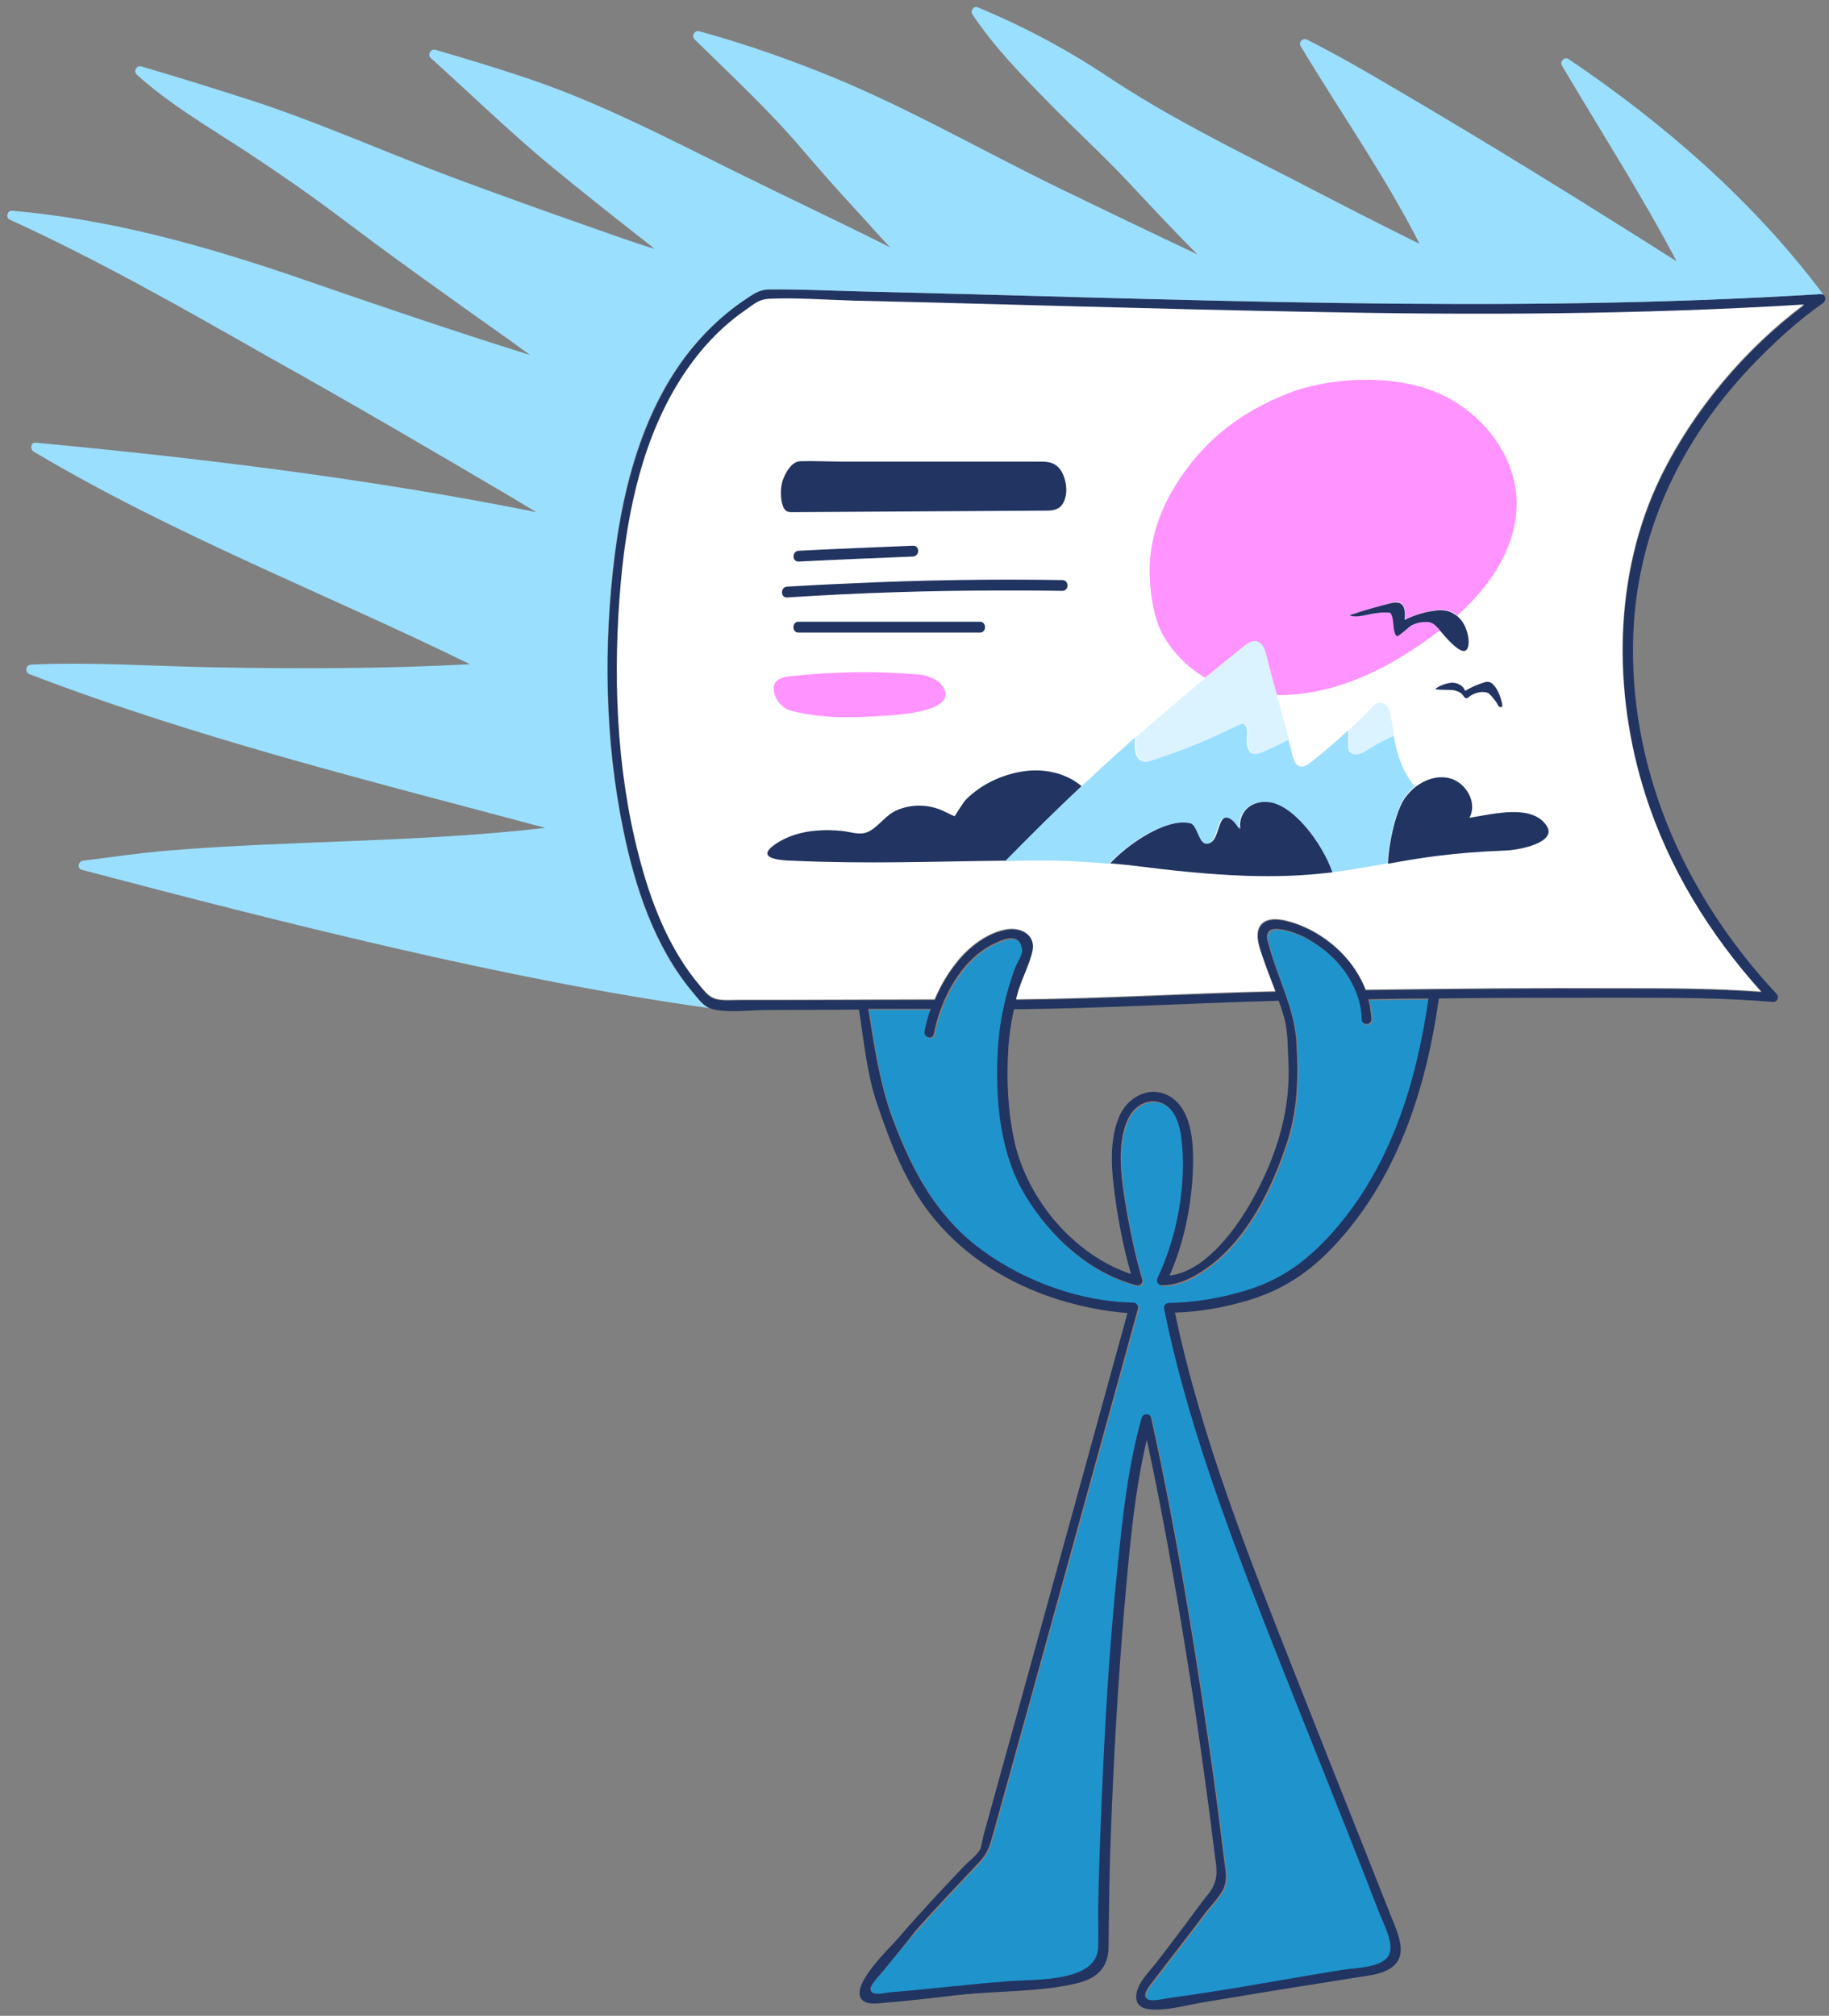
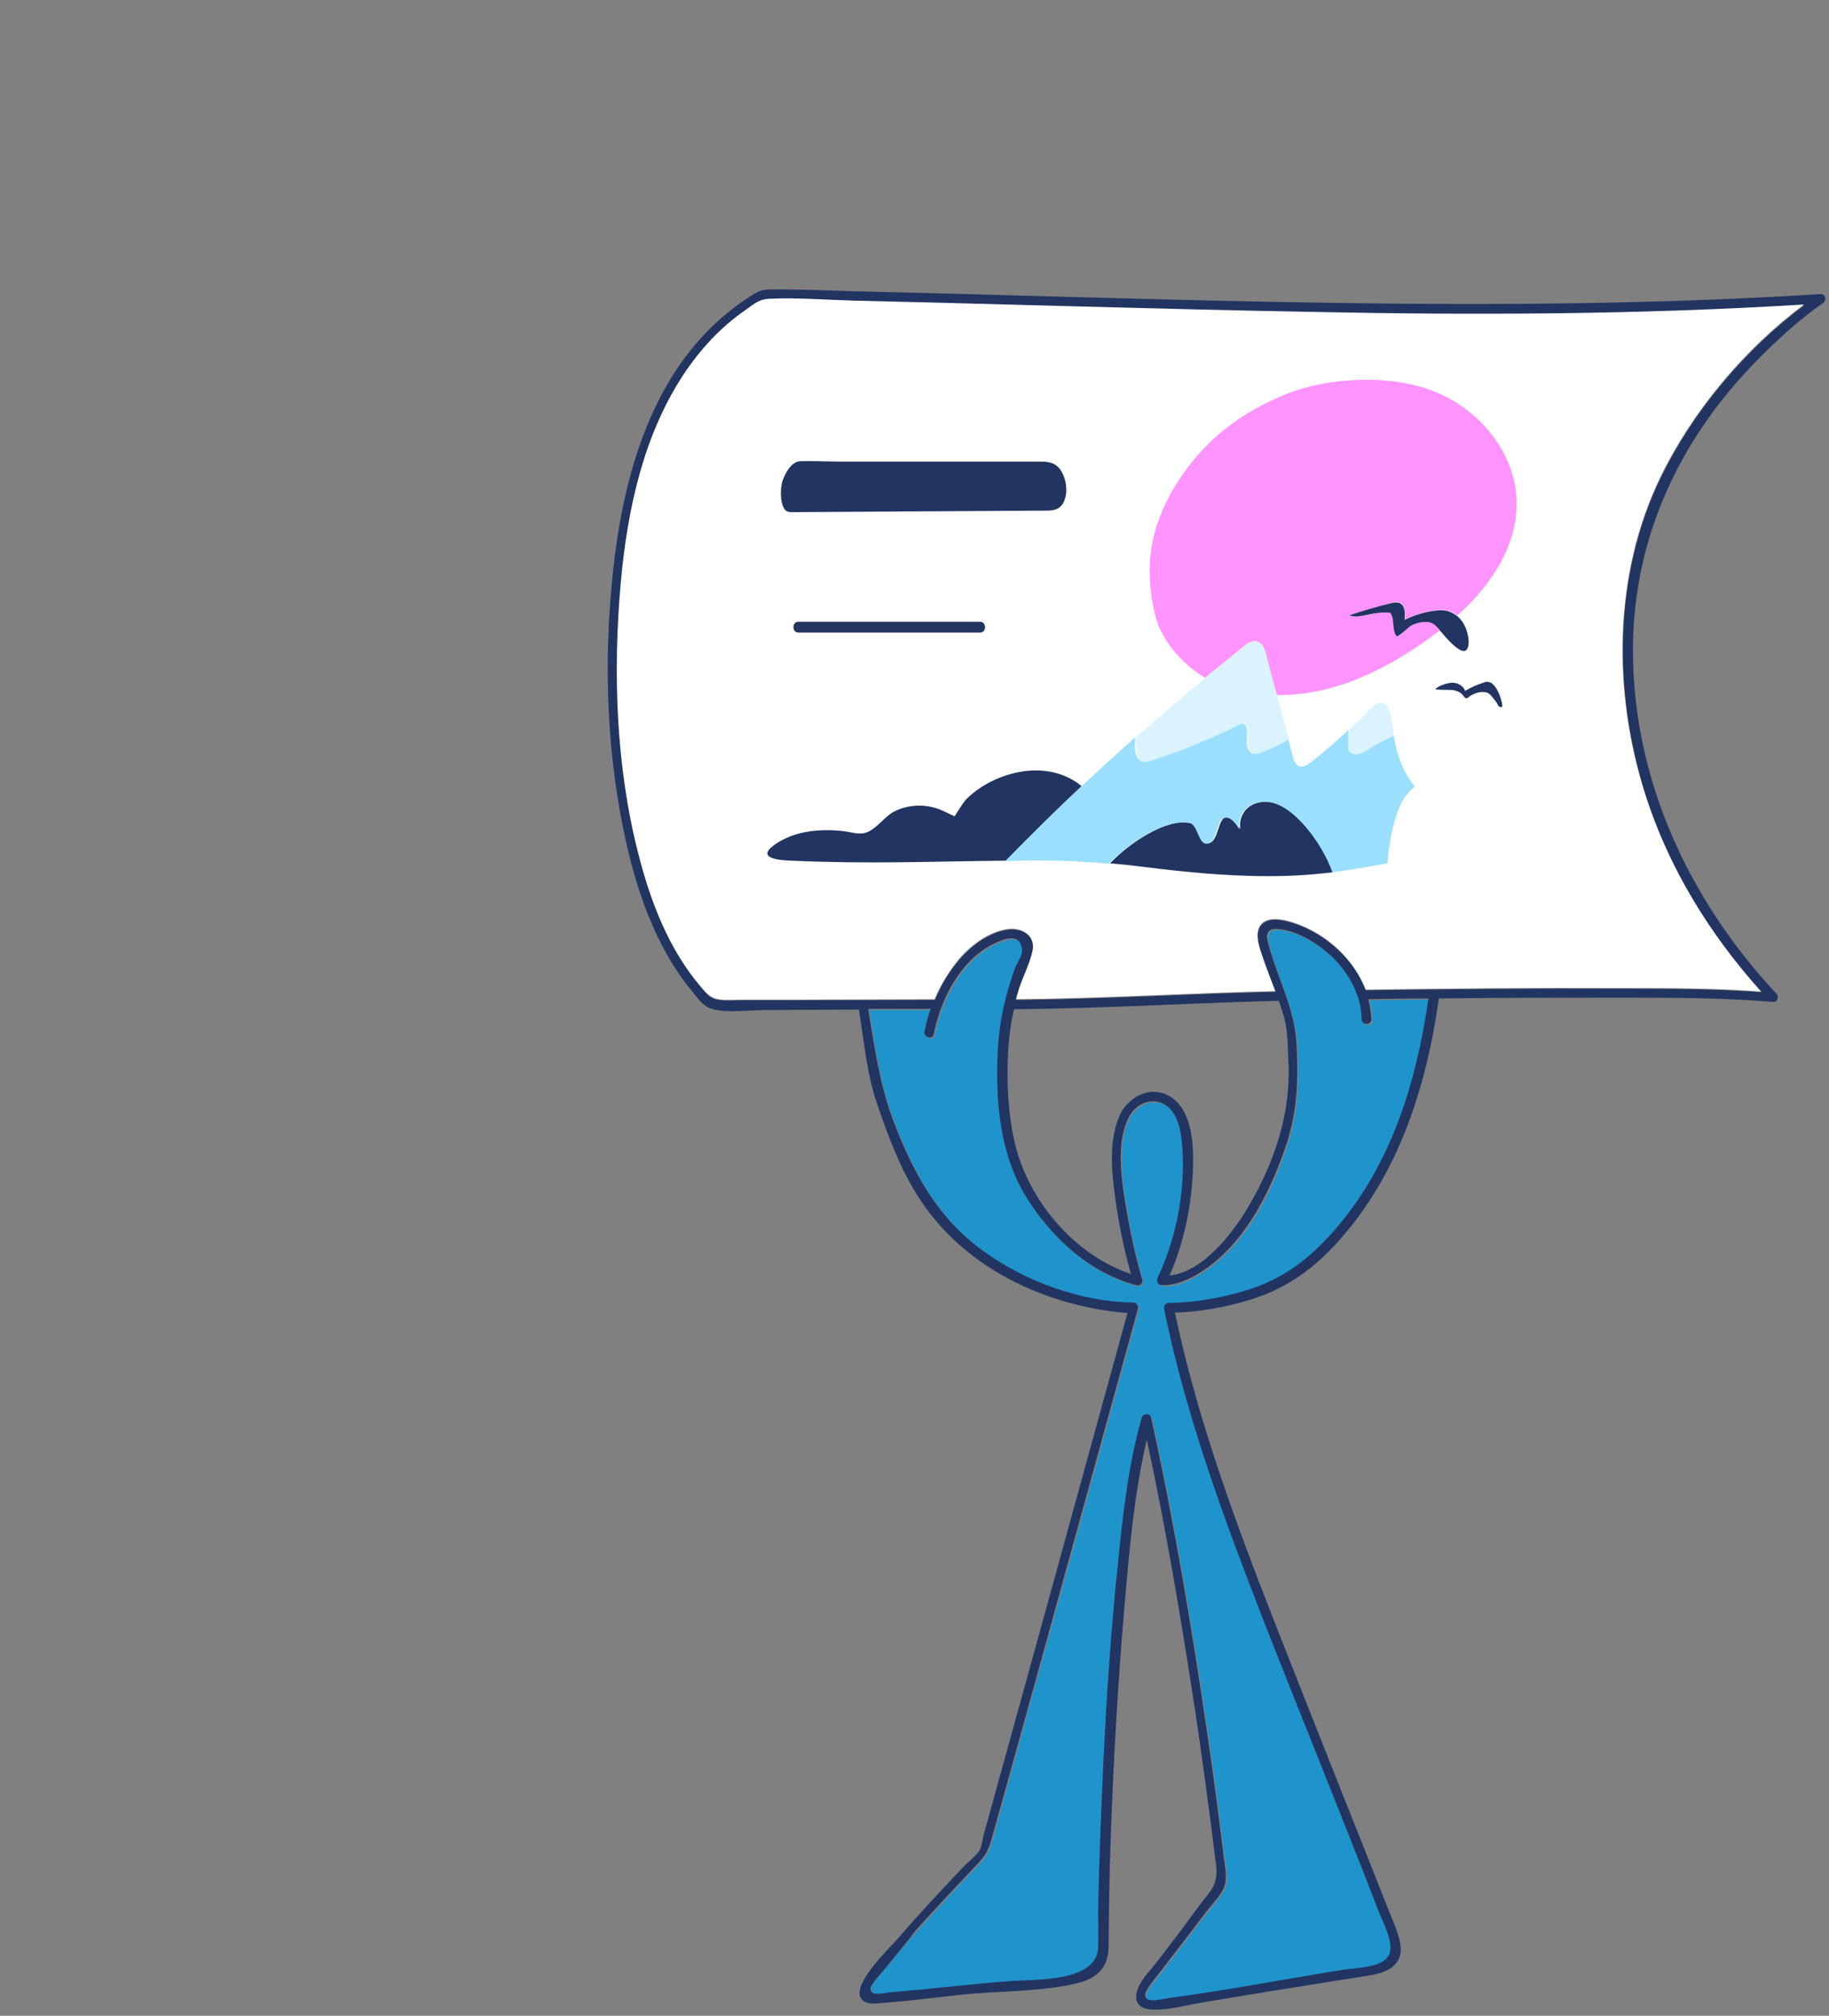
<svg xmlns="http://www.w3.org/2000/svg" id="Layer_1" x="0px" y="0px" viewBox="-68 135.7 474 522.3" style="enable-background:new -68 135.7 474 522.3;" xml:space="preserve">
  <rect x="-68" y="135.7" width="474" height="522.3" fill="#808080" stroke="none" />
  <style type="text/css">	.st0{fill:#1F93CC;}	.st1{fill:#223461;}	.st2{fill:#9BDFFF;}	.st3{fill:#FFFFFF;}	.st4{fill:#FF93FF;}	.st5{fill:#DAF3FF;}</style>
  <g id="XMLID_169_">
    <g id="XMLID_173_">
      <path id="XMLID_16_" class="st0" d="M157.7,651.1c-0.1-1.2,2.8-4.1,3.6-5.1c2.6-3.4,5.5-6.6,8.3-9.8c5-5.6,10.2-11.2,15.4-16.6   c2.5-2.6,3.3-3.7,4.3-7.2c6.8-24.7,13.6-49.4,20.5-74.1c5.8-21.1,11.6-42.1,17.4-63.2c0.2-0.8-0.4-1.6-1.2-1.6   c-13.6-0.2-27.9-5.4-38.8-13.3c-12-8.6-18.4-20.6-23.5-34.1c-3.6-9.5-4.8-18.8-6.4-28.7c5.4,0,10.8,0,16.2,0   c-0.7,1.9-1.2,3.8-1.6,5.8c-0.3,1.6,2.1,2.2,2.4,0.7c1.3-6.6,4.4-13.5,9-18.5c1.9-2,4.1-3.8,6.6-4.9c2.3-1.1,6.9-3.2,7.3,1.7   c0.1,1.1-1.4,3.4-1.8,4.5c-2.5,6.8-4,13.9-4.5,21.1c-0.8,12.9,0.4,26.9,7.2,38.1c6.4,10.6,16.5,19.9,28.7,23.1   c0.9,0.2,1.8-0.6,1.5-1.5c-1.6-5.4-2.9-10.9-3.8-16.4c-1.3-7.6-3.5-18.9,0.6-26.1c2-3.4,6.6-5,9.8-2.3c3.3,2.7,3.7,8.3,3.9,12.2   c0.5,10.8-1.9,22.5-6.5,32.2c-0.4,0.9,0.1,1.8,1.1,1.9c4.6,0.2,9.4-2.6,12.8-5.3c9.8-7.5,15.9-20,19.6-31.6   c2.8-8.5,3-16.6,2.5-25.4c-0.5-9.1-4.7-16.5-7-25.1c-0.2-0.9-0.9-2.6-0.6-3.5c0.6-1.8,2.6-1.5,4.3-1.2c3.6,0.7,7,2.6,9.9,4.8   c5.6,4.2,10.1,11.2,10.3,18.4c0,1.6,2.5,1.6,2.5,0c0-1.8-0.3-3.5-0.8-5.2c5.2-0.1,10.4-0.1,15.6-0.2c-3.1,21.7-9.7,43.3-24.4,60.1   c-6.4,7.4-13.2,12.6-22.7,15.5c-6.5,2-13.4,3.2-20.2,3.3c-0.9,0-1.4,0.8-1.2,1.6c5.7,28,15.7,54.7,26,81.3c9.8,25.1,20,50,29.7,75   c1.1,2.8,3.8,7.8,2.7,10.7c-1.4,3.8-8.6,3.7-12.2,4.2c-15,2.4-30,5.3-45,7.3c-1.2,0.2-4,0.9-5.3,0.4c-2.2-1,0.5-3.9,1.6-5.3   c4.3-5.6,8.6-11.1,12.8-16.7c1.5-2,3.3-3.9,4.6-5.9c1.8-2.8,1-5.4,0.6-8.5c-1.3-10.8-2.7-21.5-4.3-32.2c-4-27.5-8.6-55-14.6-82.2   c-0.3-1.2-2.1-1.1-2.4,0c-3.5,12.7-4.9,26-6.3,39c-1.7,16.4-2.8,32.9-3.6,49.3c-0.7,13.2-1.2,26.4-1.4,39.6c0,3.1,0,6.1,0,9.2   c-0.2,9.3-16,8.5-22.6,8.9c-11.1,0.8-20.2,2-31.2,2.9C161.3,652,157.9,653.1,157.7,651.1z" />
      <path id="XMLID_11_" class="st1" d="M194.8,397.2c-0.8,3.4-1.3,6.9-1.5,10.4c-0.5,8.1-0.1,16.4,1.7,24.3   c3.5,14.8,15.4,29,30.1,33.9c-1.6-5.6-2.8-11.3-3.7-17.1c-1.1-7.5-2.4-16.4,0.6-23.6c2.1-5.1,8-8.4,13.2-5.3   c6.3,3.8,6.2,14,5.9,20.3c-0.5,8.9-2.4,17.9-6,26.1c8.7-1,16.1-10.7,20.1-17.3c6.9-11.5,11.4-24.5,10.7-38   c-0.2-3.9-0.1-7.9-1.1-11.6c-0.4-1.4-0.9-2.9-1.4-4.3C240.6,395.6,217.8,397,194.8,397.2z M161.2,646c-0.8,1-3.7,3.9-3.6,5.1   c0.2,2,3.7,0.9,5.2,0.8c11.1-0.9,20.1-2.1,31.2-2.9c6.6-0.5,22.5,0.3,22.6-8.9c0.1-3.1,0-6.1,0-9.2c0.2-13.2,0.8-26.4,1.4-39.6   c0.8-16.5,1.9-32.9,3.6-49.3c1.3-13,2.7-26.4,6.3-39c0.3-1.1,2.1-1.2,2.4,0c6,27.2,10.6,54.7,14.6,82.2c1.6,10.7,3,21.5,4.3,32.2   c0.4,3.1,1.1,5.8-0.6,8.5c-1.3,2.1-3.2,4-4.6,5.9c-4.2,5.6-8.5,11.1-12.8,16.7c-1,1.4-3.8,4.3-1.6,5.3c1.2,0.5,4-0.2,5.3-0.4   c15-2,30-4.9,45-7.3c3.6-0.6,10.8-0.5,12.2-4.2c1.1-2.9-1.6-7.9-2.7-10.7c-9.7-25.1-19.9-50-29.7-75c-10.3-26.5-20.3-53.3-26-81.3   c-0.2-0.8,0.4-1.6,1.2-1.6c6.8-0.1,13.7-1.3,20.2-3.3c9.5-2.9,16.3-8.2,22.7-15.5c14.7-16.8,21.3-38.4,24.4-60.1   c-5.2,0-10.4,0.1-15.6,0.2c0.4,1.7,0.7,3.4,0.8,5.2c0,1.6-2.5,1.6-2.5,0c-0.1-7.2-4.6-14.2-10.3-18.4c-2.9-2.2-6.3-4.1-9.9-4.8   c-1.7-0.3-3.8-0.6-4.3,1.2c-0.3,0.9,0.4,2.6,0.6,3.5c2.4,8.6,6.6,16,7,25.1c0.5,8.8,0.2,17-2.5,25.4c-3.8,11.5-9.8,24-19.6,31.6   c-3.5,2.7-8.2,5.4-12.8,5.3c-1,0-1.5-1-1.1-1.9c4.6-9.7,7-21.4,6.5-32.2c-0.2-3.9-0.6-9.5-3.9-12.2s-7.8-1.1-9.8,2.3   c-4.1,7.2-1.9,18.4-0.6,26.1c1,5.5,2.2,11,3.8,16.4c0.3,0.9-0.6,1.8-1.5,1.5c-12.2-3.2-22.2-12.5-28.7-23.1   c-6.8-11.2-7.9-25.2-7.2-38.1c0.4-7.2,2-14.3,4.5-21.1c0.4-1,1.9-3.3,1.8-4.5c-0.5-4.9-5-2.8-7.3-1.7c-2.5,1.2-4.7,2.9-6.6,4.9   c-4.6,4.9-7.7,11.8-9,18.5c-0.3,1.6-2.7,0.9-2.4-0.7c0.4-1.9,0.9-3.9,1.6-5.8c-5.4,0-10.8,0-16.2,0c1.6,9.9,2.9,19.2,6.4,28.7   c5.1,13.5,11.5,25.5,23.5,34.1c10.9,7.9,25.3,13.1,38.8,13.3c0.8,0,1.4,0.8,1.2,1.6c-5.8,21.1-11.6,42.1-17.4,63.2   c-6.8,24.7-13.6,49.4-20.5,74.1c-1,3.5-1.8,4.6-4.3,7.2c-5.2,5.5-10.4,11-15.4,16.6C166.7,639.4,163.9,642.6,161.2,646z    M113.6,391.4c1.4,1.7,2.3,3.1,4.7,3.4c1.9,0.3,3.9,0.1,5.8,0.1c4,0,8,0,12,0c12.7,0,25.5-0.1,38.2-0.1c1.6-3.9,3.8-7.5,6.4-10.5   c3.1-3.6,7.6-7,12.5-7.7c3.6-0.5,7.3,1.5,6.5,5.6c-0.8,3.9-2.9,7.7-4,11.5c-0.1,0.4-0.2,0.7-0.3,1.1c22.5-0.2,44.8-1.6,67.2-2.1   c-1.1-2.9-2.3-5.7-3.2-8.6c-0.8-2.4-2.5-6.6-0.4-8.8c2.3-2.5,7.6-0.7,10.1,0.3c7.4,3,14,9.2,16.9,16.7c22-0.3,44-0.5,66-0.4   c12.2,0,24.3,0,36.5,0.9c-13.3-14.8-23.9-31.9-30-51c-8.5-26.6-8.4-57.2,4-82.5c8.3-17,21.7-33,37.1-44.5   c-42.5,2.5-85.3,2.8-127.8,2c-39.4-0.7-78.7-2-118.1-2.9c-7.3-0.2-14.8-0.8-22-0.5c-2.7,0.1-3.9,1.3-6.4,3   c-6.4,4.5-11.7,10.3-16,16.7c-10.4,15.8-14.6,35-16.2,53.6c-2.1,23.4-1.3,48.1,4.6,70.8C100.7,369.5,105.5,381.8,113.6,391.4z    M115.9,396.9c-1.9-0.8-3.1-2.6-4.4-4.2c-9.8-11.7-14.9-27.2-17.9-41.9c-4.8-23.2-5.2-48-2.2-71.5c2.3-17.9,7.3-36.4,18.2-51.1   c4.3-5.7,9.4-10.7,15.3-14.7c2.4-1.6,3.9-2.8,6.6-2.8c7.7-0.1,15.4,0.3,23.1,0.5c83,1.9,166.3,5.9,249.3,0.7   c0.3,0,0.6,0.1,0.8,0.3c0.1,0.1,0.2,0.2,0.2,0.3c0.3,0.5,0.1,1.3-0.4,1.7c-6.2,4.3-11.9,9.5-17.2,14.9   c-19.8,20.2-31.7,45.2-32.1,73.7c-0.4,34.1,14.2,65.8,37.2,90.4c0.7,0.7,0.3,2.2-0.9,2.1c-13.1-1.1-26.3-1.1-39.5-1.1   c-15.7,0-31.4,0-47.1,0.2c-3.2,22.6-10.2,45-25.6,62.4c-6.6,7.5-13.7,12.7-23.4,15.7c-6.2,1.9-12.8,3.1-19.4,3.3   c6.9,32.9,19.5,64.2,31.8,95.4c5.7,14.5,11.5,29,17.3,43.6c2,5.1,4.1,10.3,6.1,15.4c1.1,2.9,2.7,6.1,3.2,9.2   c0.9,5.7-3.7,7.5-8.4,8.2c-4.6,0.7-9.2,1.5-13.8,2.2c-9.6,1.5-19.2,3.1-28.8,4.7c-4.4,0.7-9.6,2.3-14.1,1.8   c-2.5-0.3-3.8-1.7-3.2-4.4c0.6-2.7,3-5.1,4.7-7.2c2.6-3.3,5.1-6.7,7.7-10.1c2-2.7,4-5.5,6.1-8.1c3-3.8,2.2-6.5,1.6-11.1   c-1.5-12.3-3.2-24.5-5-36.7c-3.6-23.4-7.5-46.8-12.5-70c-3.4,14.5-4.6,29.7-5.9,44.5c-1.6,19-2.7,38.1-3.4,57.3   c-0.4,9.8-0.5,19.6-0.6,29.4c0,5.6-2.9,8.4-8.3,9.7c-9.8,2.3-20.5,1.9-30.5,3c-6.3,0.7-12.6,1.5-18.9,2c-1.8,0.1-5.1,0.8-6.4-1   c-2.6-3.7,7.1-12.9,9.3-15.4c5.5-6.4,11.2-12.5,17-18.6c1.3-1.4,3.5-3,4.5-4.7c0.2-0.3,0.7-2.7,0.9-3.7   c12.5-45.1,24.9-90.2,37.3-135.3c-3.2-0.2-6.4-0.7-9.4-1.3c-16-3.2-31.2-11.1-41.4-24c-6.8-8.5-10.7-18.9-14.2-29.2   c-2.6-7.8-3.3-16-4.6-24.1c-8,0-15.9,0.1-23.9,0.1c-4.3,0-9.8,0.8-13.9-0.2C116.5,397.1,116.2,397,115.9,396.9z" />
      <path id="XMLID_9_" class="st1" d="M404.8,212.5c-0.1-0.1-0.2-0.2-0.2-0.3C404.7,212.2,404.8,212.4,404.8,212.5z" />
-       <path id="XMLID_8_" class="st2" d="M403.8,211.9c-83,5.2-166.3,1.2-249.3-0.7c-7.7-0.2-15.4-0.6-23.1-0.5c-2.7,0-4.2,1.2-6.6,2.8   c-5.9,4-11,9-15.3,14.7c-11,14.7-15.9,33.1-18.2,51.1c-3,23.5-2.6,48.3,2.2,71.5c3,14.7,8.1,30.2,17.9,41.9   c1.4,1.6,2.6,3.4,4.4,4.2c-51.7-7.1-112.3-22.6-162.5-35.8c-1.5-0.4-1-2.3,0.3-2.4c7.2-0.9,14.5-2,21.8-2.6   c32.5-2.7,65.4-2.1,97.9-5.9C28.5,338.2-17,327-60.3,310.4c-1.3-0.5-1.1-2.4,0.3-2.5c15.7-0.7,31.4,0.4,47.1,0.7   c22.2,0.4,44.5,0.4,66.7-0.8c-37.6-18.4-77-33.6-113.1-55.1c-1-0.6-0.7-2.5,0.6-2.3c43.5,4.1,86.9,9.4,129.7,18   c-2.2-1.3-4.3-2.6-6.5-3.9c-21-12.4-42.1-24.7-63.4-36.6c-21.8-12.4-43.8-24.9-66.6-35.3c-1.1-0.5-0.6-2.4,0.6-2.3   c25.5,2.2,50.1,9.1,74.3,17.4c19.9,6.9,39.9,13.7,60,20c-1.9-1.4-3.9-2.8-5.8-4.2c-14.7-10.4-29.3-20.8-43.6-31.6   c-8.1-6.1-16.4-11.8-24.9-17.4c-9.4-6.1-19.3-11.9-27.7-19.5c-0.9-0.9,0-2.4,1.2-2.1c9.9,2.9,19.8,6,29.7,9.2   c17.5,5.8,34.4,13.4,51.6,19.8c11.6,4.3,23.3,8.5,35,12.6c5.5,1.9,11.1,4,16.8,5.7c-9.3-7.3-18.6-14.6-27.8-22.2   c-10.4-8.7-20.2-18.2-30.3-27.3c-0.9-0.9,0.1-2.4,1.2-2.1c7.6,2.2,15.2,4.5,22.7,7c19.1,6.3,36.5,15.4,54.5,24.3   c13.5,6.7,27.2,13.1,40.7,19.9c-3-3.1-5.8-6.4-8.7-9.5c-4.8-5.2-9.5-10.5-14.1-15.9c-8.6-10.1-18.4-19.2-27.9-28.5   c-0.9-0.9,0-2.4,1.2-2.1c10.3,2.8,20.5,6.3,30.4,10.2c21.8,8.5,42.2,20.4,63.2,30.6c11.8,5.7,23.6,11.4,35.5,17   c-5.9-5.9-11.6-12-17.3-18.1c-6.9-7.4-14.4-14.2-21.5-21.5c-6.8-6.9-14-14.3-19.5-22.6c-0.6-0.9,0.4-2.3,1.4-1.8   c11.8,4.9,23.3,11,33.9,18.1c15.2,10.1,31.8,18.3,48,26.6c10.8,5.6,21.7,11.2,32.6,16.6c-9-17.7-20.6-34.2-30.8-51.2   c-0.7-1.1,0.6-2.3,1.7-1.7c7.5,3.8,14.8,8,22.1,12.3c24.8,14.5,49.3,29.7,73.6,45.1c-9.1-17.3-19.8-33.9-29.7-50.7   c-0.6-1,0.6-2.4,1.7-1.7c24.9,16.8,48,36.9,66.1,61.1C404.4,212,404.1,211.9,403.8,211.9z" />
      <path id="XMLID_7_" class="st3" d="M399.5,214.6c-15.4,11.5-28.8,27.5-37.1,44.5c-12.4,25.4-12.5,56-4,82.5   c6.1,19.1,16.7,36.2,30,51c-12.1-0.9-24.3-0.9-36.5-0.9c-22-0.1-44,0.1-66,0.4c-2.9-7.6-9.5-13.8-16.9-16.7   c-2.5-1-7.8-2.8-10.1-0.3c-2.1,2.2-0.4,6.5,0.4,8.8c1,2.9,2.1,5.7,3.2,8.6c-22.5,0.5-44.8,1.9-67.2,2.1c0.1-0.3,0.2-0.7,0.3-1.1   c1-3.9,3.2-7.7,4-11.5c0.8-4-2.9-6.1-6.5-5.6c-4.8,0.7-9.4,4.1-12.5,7.7c-2.6,3.1-4.8,6.7-6.4,10.5c-12.7,0-25.5,0.1-38.2,0.1   c-4,0-8,0-12,0c-1.9,0-3.9,0.2-5.8-0.1c-2.3-0.4-3.3-1.8-4.7-3.4c-8.2-9.6-12.9-21.9-16-34c-5.9-22.8-6.7-47.4-4.6-70.8   c1.7-18.6,5.8-37.8,16.2-53.6c4.3-6.5,9.6-12.3,16-16.7c2.5-1.8,3.7-2.9,6.4-3c7.3-0.3,14.8,0.3,22,0.5   c39.4,0.9,78.7,2.2,118.1,2.9C314.3,217.4,357.1,217.2,399.5,214.6z" />
    </g>
    <g id="XMLID_174_">	</g>
  </g>
  <g id="XMLID_185_">
    <g id="XMLID_187_">
-       <path id="XMLID_202_" class="st1" d="M332.9,349.8c2.5,4-6.5,6.2-11.3,6.3c-13,0.5-21.8,1.9-29.9,3.4l0,0   c0.1-4.5,1.8-13.2,4.3-16.9c0.8-1.1,1.7-2.1,2.8-3c2.5-1.9,5.6-3,8.7-2.3c4.4,1,7.5,6.4,5.3,10.3   C319.5,346.5,329.3,344,332.9,349.8z" />
      <path id="XMLID_201_" class="st4" d="M281.8,295.1v0.1c1.5,0.4,3.4,0,5-0.3c2.2-0.5,5.3-0.7,5.6-0.3c1.2,1.7,0.4,4.6,1.6,6   c0.9-0.3,3.2-2.5,3.7-2.8c1.3-0.7,3.1-1.1,4.6-0.9c1.1,0.1,1.8,0.9,2.5,1.7c0.1,0.1,0.2,0.2,0.3,0.4l-0.2,0.2   c-1.8,1.4-3.6,2.7-5.4,3.9c-11.6,7.8-23.6,12.8-36.6,12.7c-0.9-3.4-1.9-6.9-2.8-10.4c-0.4-1.5-1-3.1-2.5-3.5   c-1.2-0.3-2.4,0.5-3.4,1.4c-3.3,2.7-6.6,5.4-9.9,8c-4.9-2.9-9.4-7.5-11.8-12.9c-1.9-4.3-3.1-12.7-2.3-19.3c1-8,4.3-14.6,7.9-19.9   c6.8-10,15.7-16.7,27-21.3c11.3-4.6,27.7-5.3,39-0.6c11.3,4.6,20.2,15.4,20.9,27.4c0.6,11.7-6.1,22.1-15.1,30.3l-0.3,0.1   c-0.5-0.4-1.1-0.8-1.8-1c-1.6-0.6-3.3-0.4-5-0.1c-2.3,0.4-4.6,1.2-6.7,2.2c0.2-1.6,0.1-3.8-1.4-4.4c-0.7-0.3-1.5-0.1-2.2,0.1   C288.9,292.9,285.4,293.9,281.8,295.1z" />
      <path id="XMLID_200_" class="st1" d="M311.8,298.3c0.6,1.4,1.2,4,0.5,5.4c-1.2,2.6-5.8-3.1-7.2-4.7c-0.1-0.2-0.2-0.3-0.3-0.4   c-0.7-0.8-1.4-1.5-2.5-1.7c-1.5-0.2-3.3,0.2-4.6,0.9c-0.5,0.3-2.8,2.5-3.7,2.8c-1.3-1.4-0.5-4.3-1.6-6c-0.3-0.4-3.4-0.2-5.6,0.3   c-1.5,0.3-3.4,0.8-5,0.3v-0.1c3.5-1.2,7-2.2,10.6-3.1c0.7-0.2,1.5-0.3,2.2-0.1c1.6,0.6,1.6,2.7,1.4,4.4c2.1-1,4.4-1.8,6.7-2.2   c1.7-0.3,3.4-0.5,5,0.1c0.6,0.2,1.2,0.6,1.8,1C310.5,296,311.3,297.1,311.8,298.3z" />
      <path id="XMLID_199_" class="st1" d="M304.1,314.3c-0.4,0,0.5-0.5,0.6-0.6c0.4-0.2,0.7-0.4,1.1-0.5c0.7-0.3,1.5-0.5,2.3-0.6   c1.5-0.1,3.1,0.7,3.6,2.1c1.5-0.9,3.1-1.6,4.7-2.1c0.5-0.2,0.9-0.3,1.4-0.2c0.8,0.1,1.3,0.8,1.8,1.4c0.8,1.2,1.3,2.5,1.6,3.9   c0.1,0.4,0.4,1.4-0.4,1.2c-0.5-0.1-0.7-0.7-0.9-1.1c-0.5-0.7-1-1.3-1.5-1.9c-0.3-0.3-0.6-0.6-0.9-0.7c-0.5-0.2-1-0.2-1.5-0.2   c-1.3,0.1-2.5,0.6-3.5,1.4c-0.1,0.1-0.2,0.2-0.4,0.2c-0.4,0.1-0.7-0.4-1-0.8c-0.6-0.8-1.6-1.1-2.5-1.3   C307.4,314.4,305.1,314.5,304.1,314.3L304.1,314.3z" />
      <path id="XMLID_197_" class="st5" d="M293.3,326.4l-0.3,0.1c-1.9,0.9-3.8,1.8-5.5,2.9c-1.4,0.9-2.9,2-4.5,1.7   c-0.5-0.1-1.1-0.4-1.3-0.9c-0.2-0.4-0.2-0.8-0.2-1.2c0-1.3,0-2.6,0-4v-0.1c2-1.8,3.9-3.7,5.7-5.6c0.8-0.8,1.6-1.6,2.7-1.5   c1.8,0.1,2.4,2.3,2.6,4C292.9,323.4,293.1,324.9,293.3,326.4z" />
      <path id="XMLID_196_" class="st1" d="M277.4,361.7L277.4,361.7c-11.2,1.4-24.9,1.7-49.1-1.4c-3.1-0.4-6-0.7-8.6-0.9l0,0   c3.9-4.2,10.2-8.5,15.2-10c1.9-0.6,3.9-0.9,5.8-0.5s2.2,5.7,4.5,5.3c2.6-0.4,2.4-6.3,4.4-6.7c1.6-0.3,2.9,1.4,3.9,3   c-0.5-2.1,0.5-4.4,2-5.6s3.3-1.5,5.1-1.5C267,343.7,274.9,354.3,277.4,361.7z" />
      <path id="XMLID_195_" class="st5" d="M262.9,315.8c1.1,3.9,2.1,7.7,3.2,11.6l0,0c-2.3,1.3-4.6,2.4-7,3.3c-0.7,0.3-1.4,0.5-2.1,0.3   c-1.2-0.3-1.7-1.8-1.7-3.1s0.3-2.6-0.1-3.8c-0.1-0.3-0.3-0.7-0.6-0.8c-0.5-0.2-1.1,0-1.5,0.3c-7.1,3.6-14.5,6.6-22,9   c-1,0.3-2.2,0.6-3.2,0.2c-1.6-0.8-1.7-3.9-1.5-5.7l-0.2-0.2c6-5.3,12-10.4,18.2-15.6c3.2-2.7,6.5-5.4,9.9-8c1-0.8,2.2-1.7,3.4-1.4   c1.5,0.3,2.1,2,2.5,3.5C261,308.9,261.9,312.4,262.9,315.8z" />
      <path id="XMLID_194_" class="st1" d="M206.4,256.9c1.5,1.6,2.5,5.3,1.6,8c-0.8,2.8-2.9,3.1-4.6,3.1c-22,0.1-44,0.3-66.1,0.4   c-0.5,0-1,0-1.5-0.3c-1.5-1-1.8-5.2-1-7.8c0.7-2,2.3-5.1,4.7-5.1c3.5-0.1,7.1,0.1,10.6,0.1c7.8,0,15.6,0,23.3,0   c9.3,0,18.5,0,27.8,0C203.1,255.3,204.9,255.3,206.4,256.9z" />
-       <path id="XMLID_193_" class="st1" d="M207.3,286c1.8,0,1.8,2.8,0,2.8c-5.2-0.1-10.5-0.1-15.7-0.1c-18.5,0-37.1,0.6-55.6,1.8   c-1.8,0.1-1.8-2.7,0-2.8c5.2-0.3,10.5-0.6,15.7-0.8C170.2,286,188.8,285.7,207.3,286z" />
      <path id="XMLID_192_" class="st1" d="M196.9,335.6c5.4-0.9,11.3,0.3,15.4,3.8c-6.6,6.2-13.1,12.6-19.5,19.3   c-19.9,0.2-35.6,0.9-55.8,0c-3-0.1-9.2-0.6-4.3-4.1c3.2-2.3,7.1-3.4,11-3.7c2.2-0.2,4.4-0.1,6.6,0.1c1.8,0.2,4.1,1,5.9,0.5   c2.7-0.7,4.8-4,7.3-5.4c3.8-2.1,8.9-2.2,12.9-0.3c1.6,0.8,3,1.4,3,1.4s2.1-3.4,2.9-4.3C186.2,339,191.4,336.5,196.9,335.6z" />
      <path id="XMLID_191_" class="st2" d="M212.3,339.4c4.5-4.2,9.1-8.4,13.7-12.5l0.2,0.2c-0.3,1.8-0.2,4.9,1.5,5.7   c1,0.5,2.1,0.2,3.2-0.2c7.6-2.4,14.9-5.5,22-9c0.5-0.2,1.1-0.5,1.5-0.3c0.3,0.2,0.5,0.5,0.6,0.8c0.4,1.2,0.1,2.5,0.1,3.8   c0,1.3,0.5,2.8,1.7,3.1c0.7,0.2,1.5-0.1,2.1-0.3c2.4-1,4.8-2.1,7-3.3l0,0l0,0c0.4,1.4,0.8,2.8,1.1,4.2c0.3,1.1,0.8,2.4,1.9,2.7   c1,0.2,1.9-0.4,2.7-1c3.4-2.7,6.6-5.4,9.8-8.4v0.1c0,1.3,0,2.6,0,4c0,0.4,0,0.8,0.2,1.2c0.2,0.5,0.8,0.8,1.3,0.9   c1.6,0.3,3.1-0.8,4.5-1.7c1.7-1.1,3.6-2,5.5-2.9l0.3-0.1c1,5.7,2.7,9.8,5.5,13.1c-1.1,0.8-2,1.9-2.8,3c-2.5,3.7-4.2,12.5-4.3,16.9   l0,0c-4.7,0.8-9.3,1.7-14.3,2.3l0,0c-2.6-7.5-10.4-18-17-18.2c-1.8-0.1-3.6,0.2-5.1,1.5c-1.5,1.2-2.4,3.5-2,5.6   c-1-1.6-2.3-3.4-3.9-3c-2,0.4-1.8,6.3-4.4,6.7c-2.3,0.4-2.5-4.9-4.5-5.3c-1.9-0.4-3.9-0.1-5.8,0.5c-5,1.5-11.3,5.8-15.2,10l0,0   c-14.4-1.3-22.5-0.7-26.9-0.7c0,0,0,0,0.1-0.1C199.2,352,205.7,345.6,212.3,339.4z" />
      <path id="XMLID_190_" class="st1" d="M186,296.8c1.7,0,1.7,2.8,0,2.8c-3.5,0-7,0-10.5,0c-12.2,0-36.6,0-36.6,0   c-1.7,0-1.7-2.8,0-2.8c3.5,0,7,0,10.5,0C161.6,296.8,173.8,296.8,186,296.8z" />
-       <path id="XMLID_189_" class="st4" d="M175.8,312.9c5.9,7.1-11.1,8-13.7,8.2c-8.8,0.6-16,0.9-24.6-1.1c-3.9-0.9-5.4-4.8-4.9-6.7   c0.4-1.7,2.5-2.2,4.3-2.4c11.1-1.2,22.3-1.4,33.5-0.4C171.4,310.5,174.5,311.4,175.8,312.9z" />
-       <path id="XMLID_188_" class="st1" d="M168.6,277.1c1.8-0.1,1.8,2.7,0,2.8c-9.9,0.4-19.7,0.8-29.6,1.3c-1.8,0.1-1.8-2.7,0-2.8   C148.9,277.9,158.7,277.5,168.6,277.1z" />
    </g>
    <g id="XMLID_186_">	</g>
  </g>
</svg>